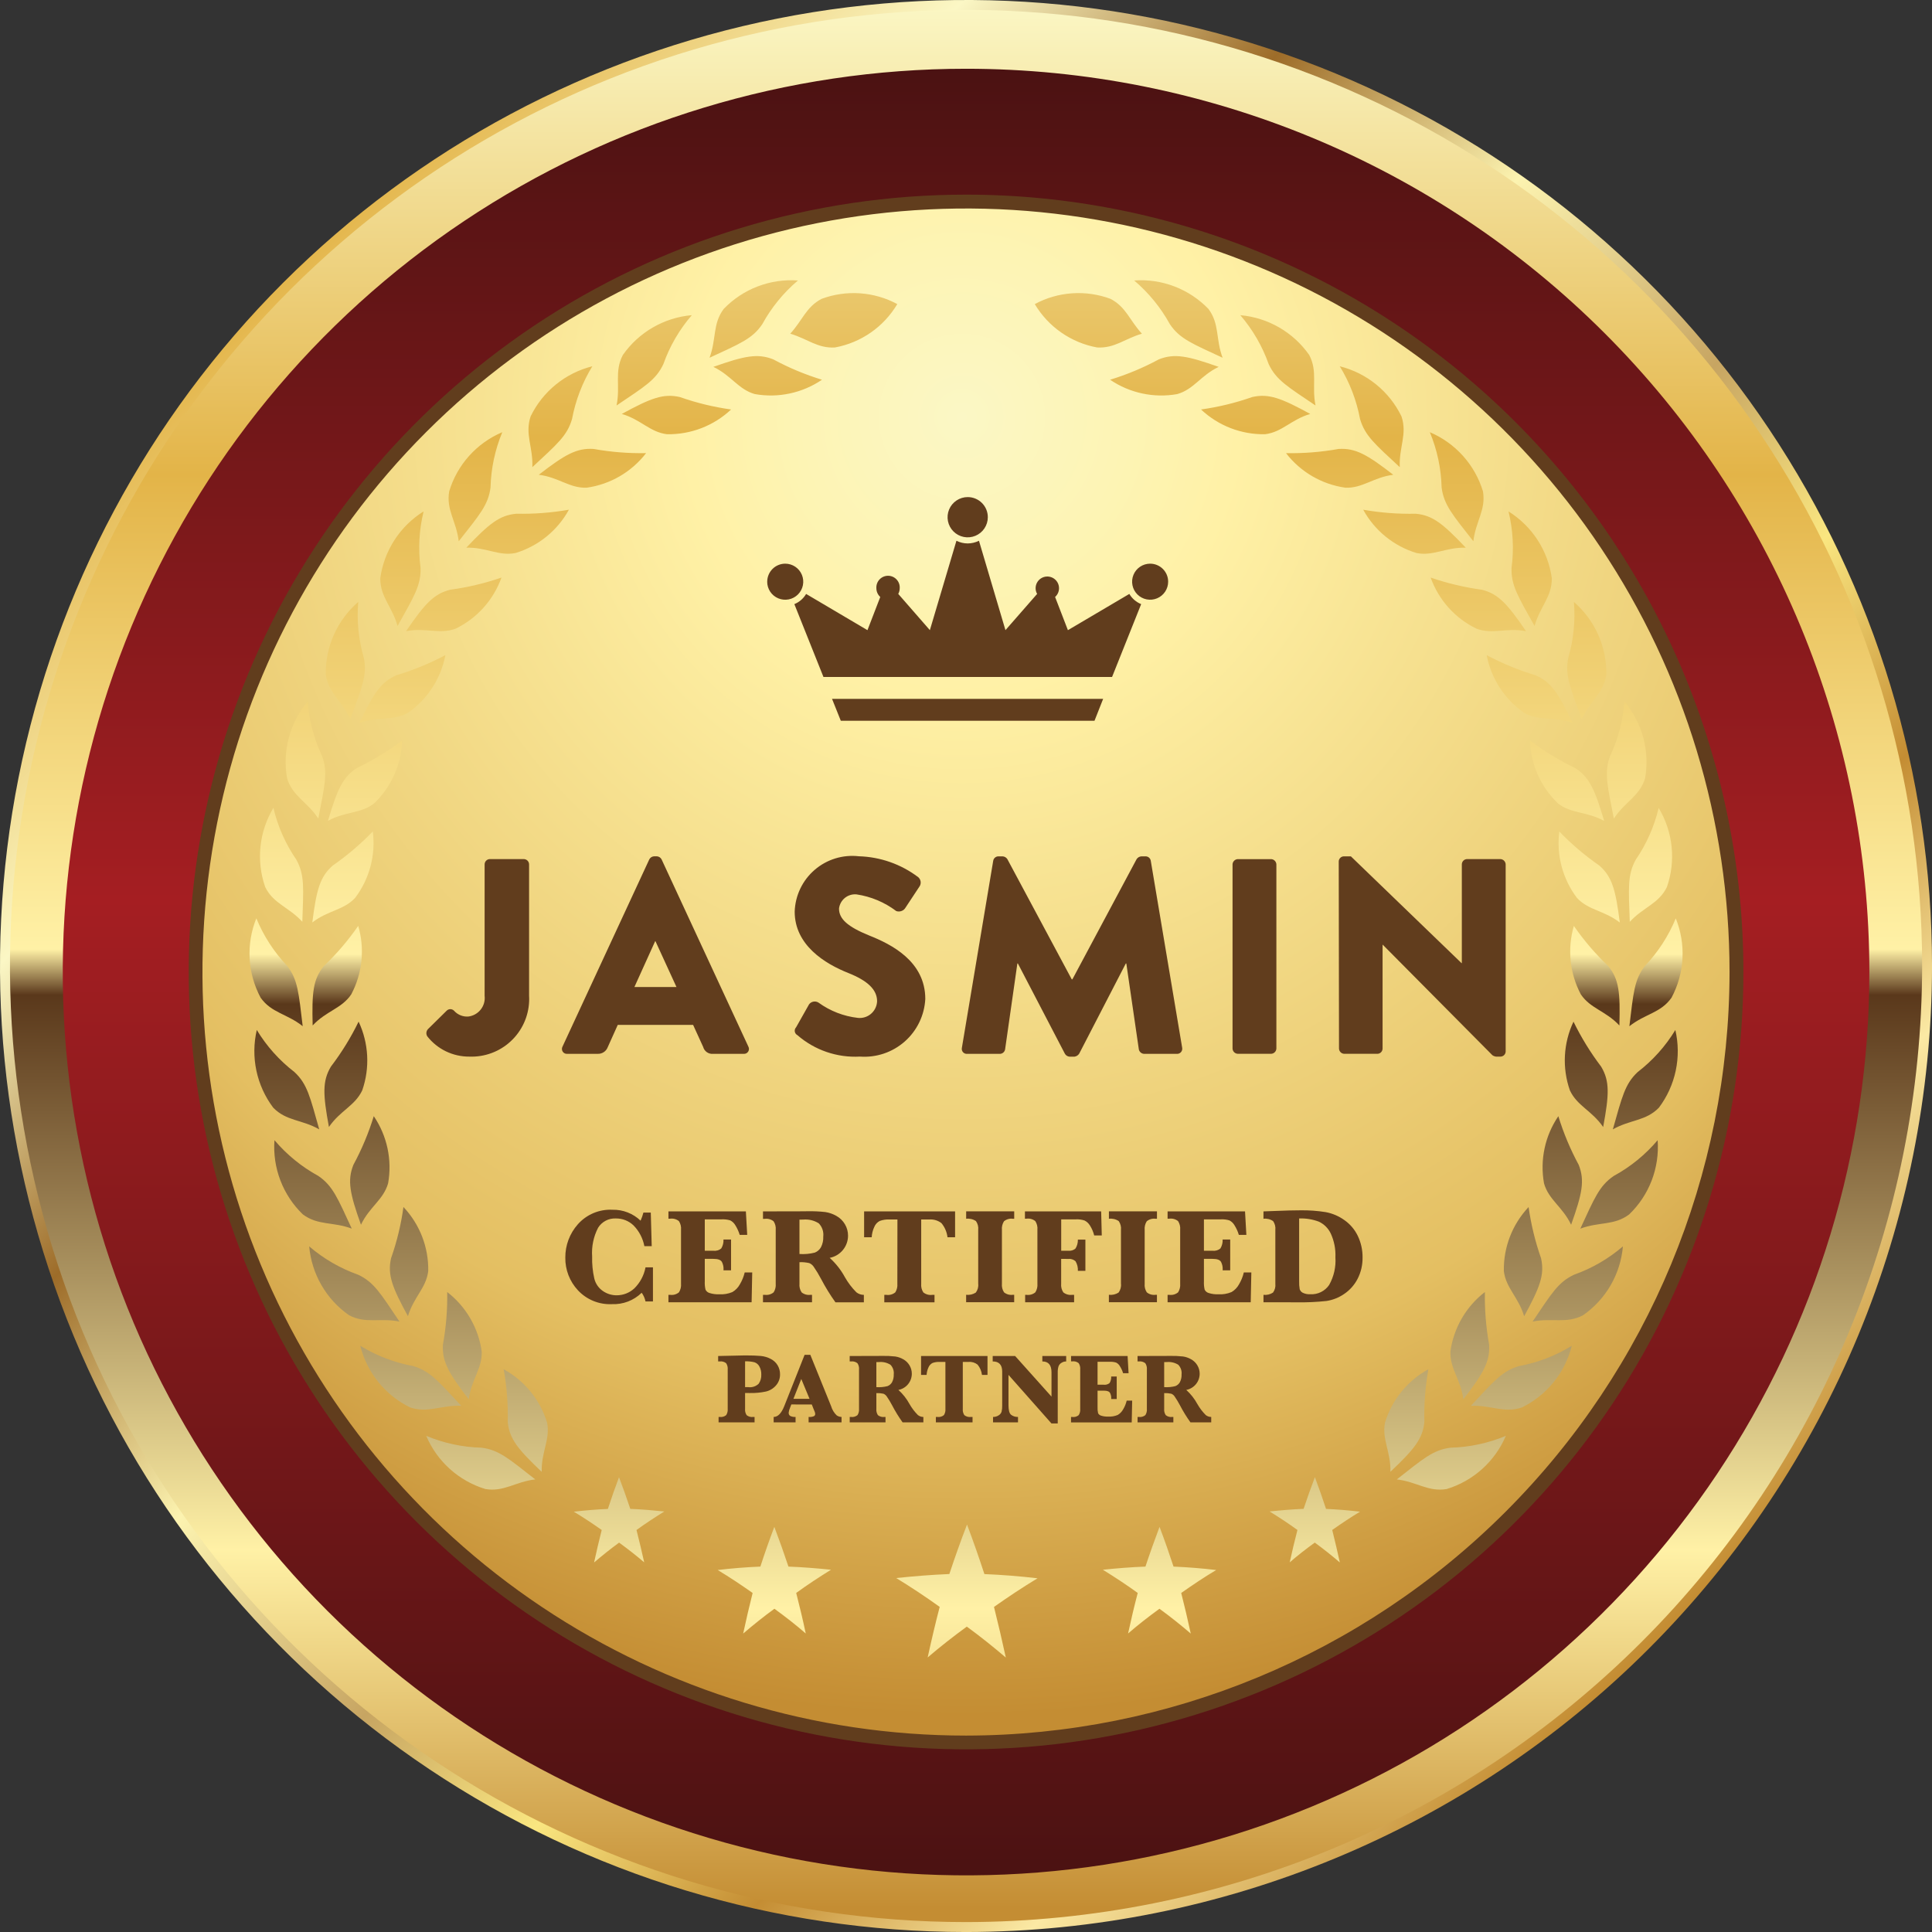
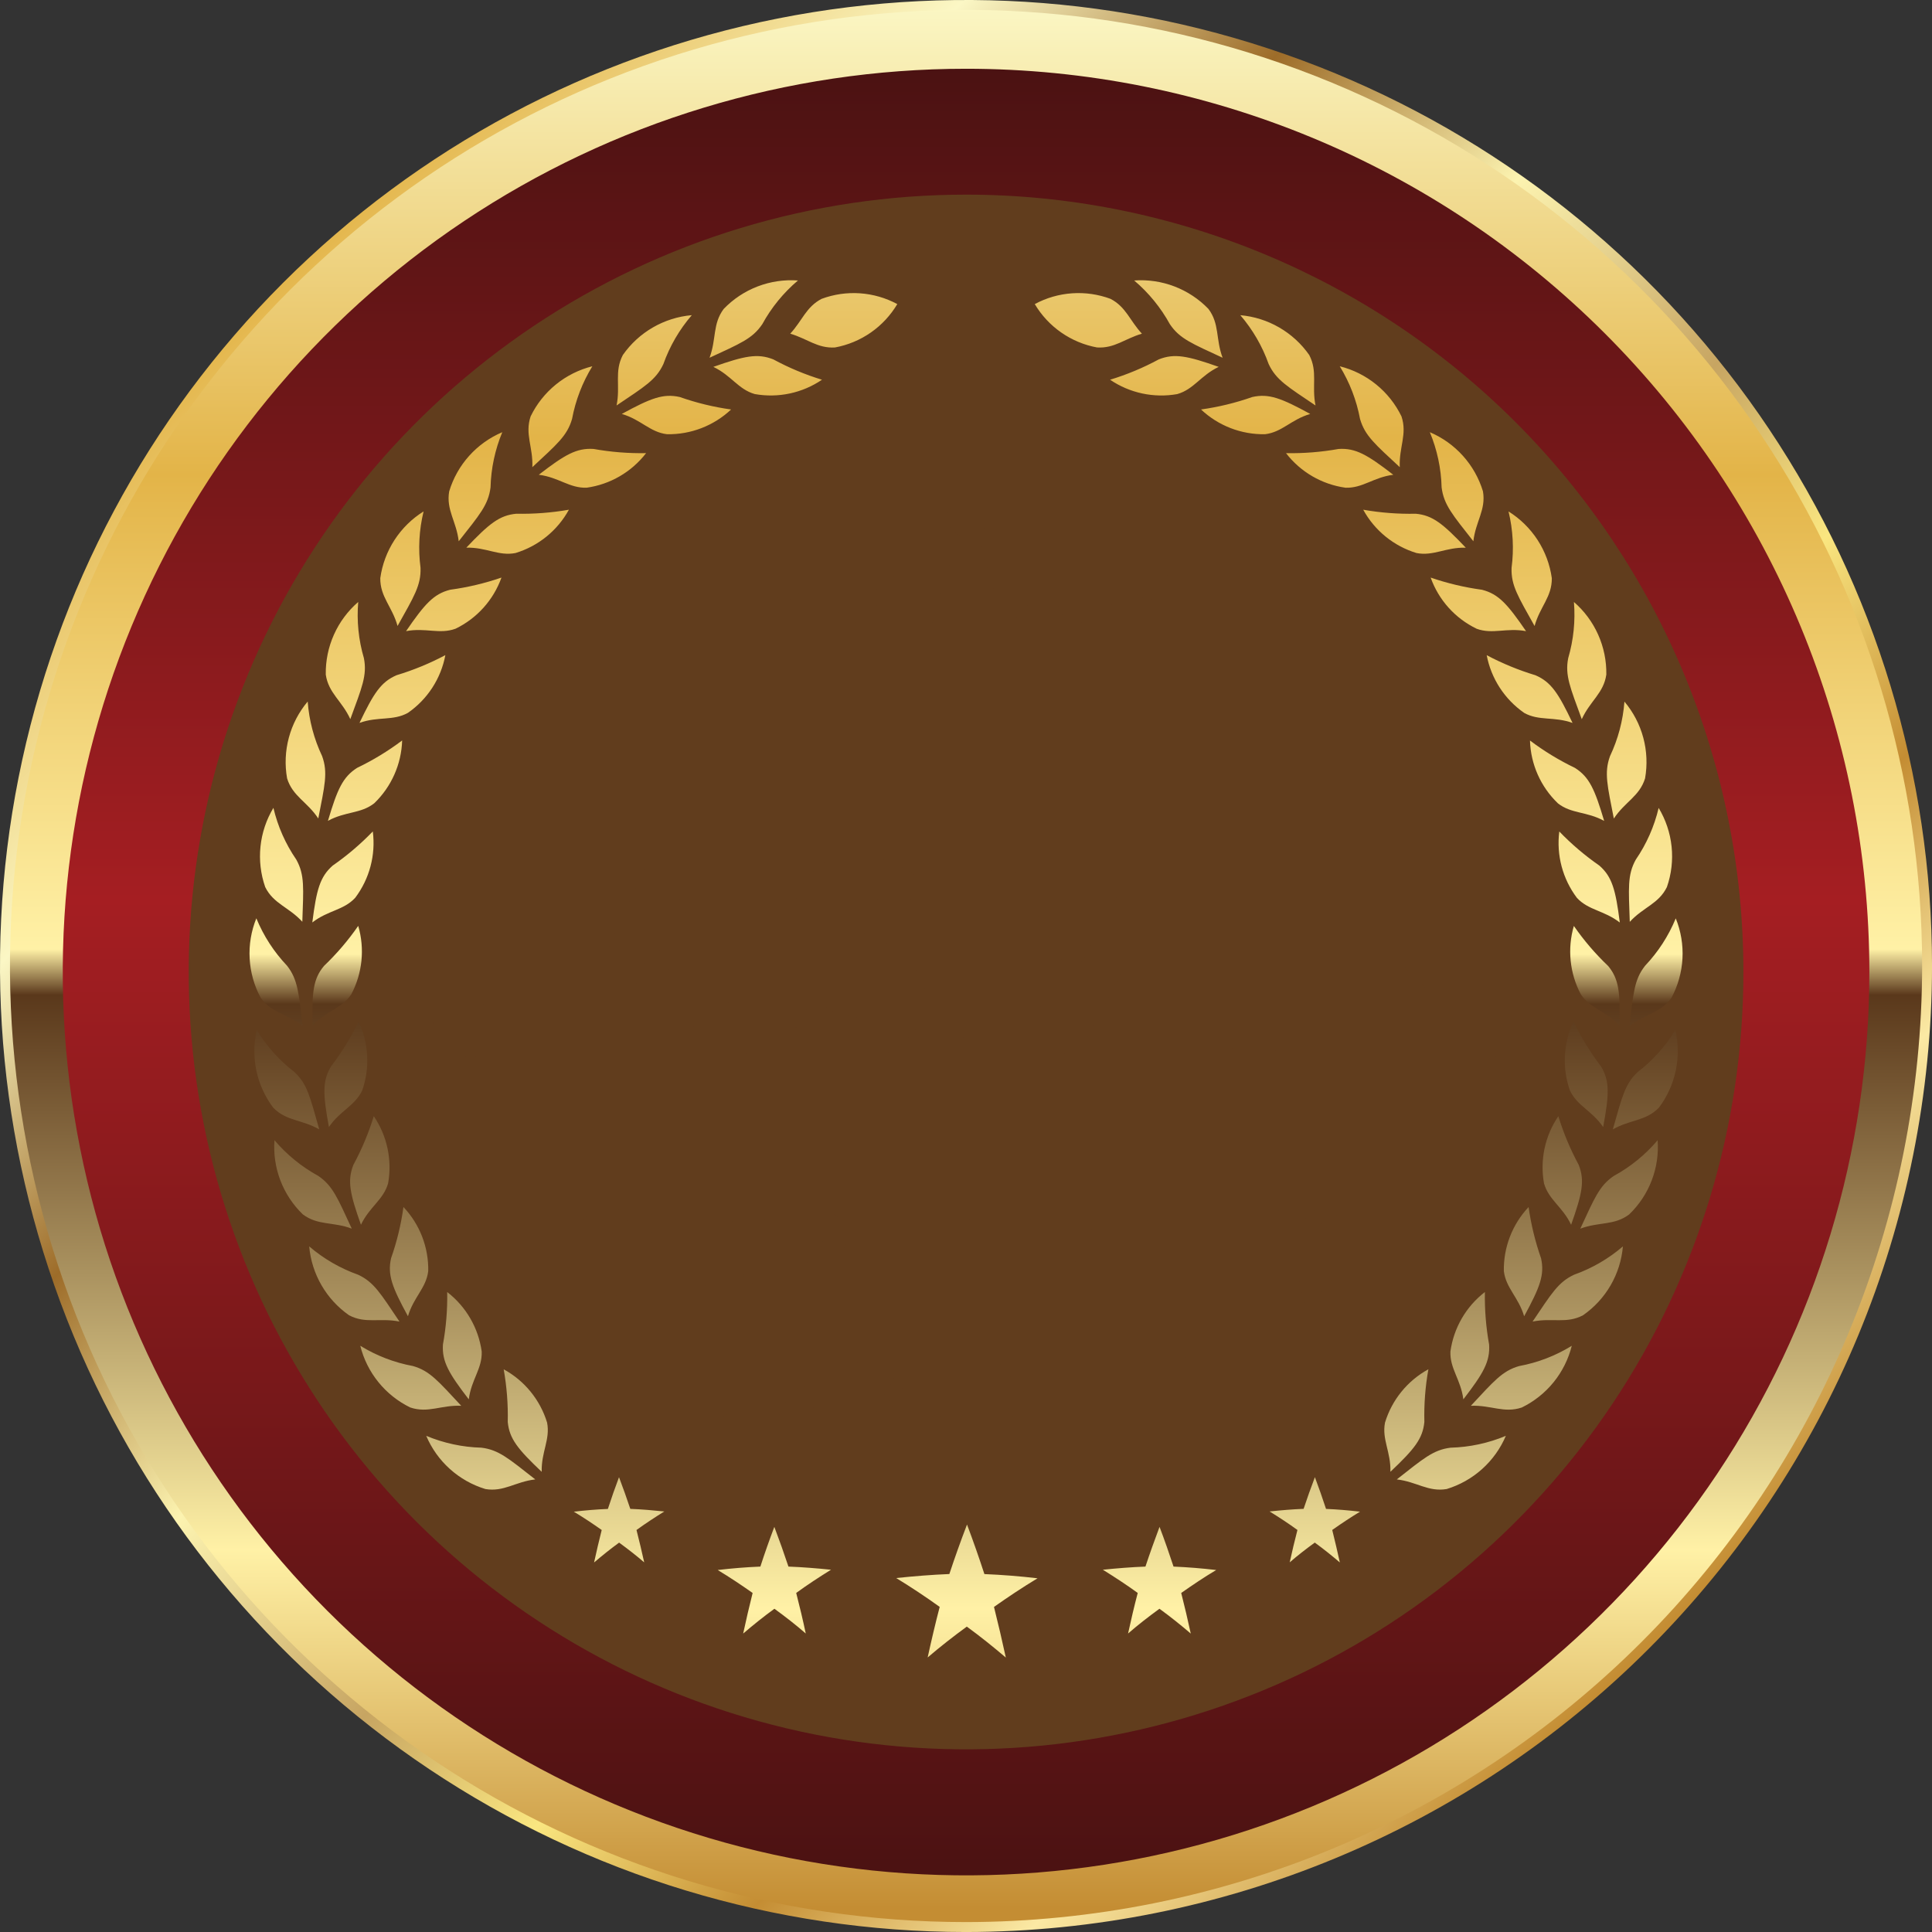
<svg xmlns="http://www.w3.org/2000/svg" width="216" height="216" viewBox="0 0 216 216" fill="none">
  <rect x="0" y="0" width="216" height="216" fill="#333333" stroke="none" />
  <g clip-path="url(#clip0_1829_10397)">
    <path d="M108.001 216.002C86.641 216.002 65.76 209.667 47.999 197.8C30.238 185.933 16.395 169.065 8.221 149.331C0.047 129.596 -2.092 107.881 2.075 86.93C6.243 65.98 16.529 46.736 31.633 31.632C46.737 16.528 65.981 6.241 86.931 2.074C107.882 -2.093 129.597 0.046 149.332 8.22C169.066 16.394 185.934 30.237 197.801 47.998C209.669 65.759 216.003 86.64 216.003 108C215.969 136.634 204.579 164.084 184.332 184.331C164.085 204.578 136.635 215.968 108.001 216.002Z" fill="url(#paint0_linear_1829_10397)" />
    <path d="M108.001 214.891C86.86 214.89 66.194 208.62 48.616 196.874C31.039 185.128 17.339 168.433 9.249 148.901C1.16 129.369 -0.956 107.877 3.169 87.142C7.294 66.407 17.475 47.362 32.424 32.413C47.373 17.465 66.42 7.285 87.155 3.161C107.89 -0.963 129.382 1.154 148.914 9.245C168.445 17.336 185.139 31.037 196.884 48.615C208.629 66.194 214.898 86.86 214.897 108.001C214.865 136.341 203.592 163.511 183.552 183.55C163.512 203.589 136.341 214.86 108.001 214.891Z" fill="url(#paint1_linear_1829_10397)" />
    <path d="M208.997 108.677C208.997 128.65 203.074 148.176 191.977 164.783C180.881 181.391 165.109 194.336 146.655 201.98C128.202 209.624 107.897 211.624 88.306 207.728C68.716 203.832 50.722 194.214 36.598 180.091C22.474 165.967 12.855 147.973 8.957 128.383C5.06 108.794 7.059 88.488 14.702 70.034C22.345 51.581 35.288 35.807 51.895 24.71C68.502 13.612 88.027 7.688 108.001 7.687C134.786 7.687 160.474 18.326 179.414 37.265C198.354 56.205 208.995 81.892 208.997 108.677Z" fill="url(#paint2_linear_1829_10397)" />
    <path d="M194.916 108.676C194.915 125.864 189.817 142.666 180.266 156.957C170.716 171.249 157.143 182.387 141.263 188.964C125.382 195.541 107.908 197.262 91.05 193.908C74.192 190.554 58.707 182.277 46.553 170.123C34.399 157.969 26.122 142.484 22.769 125.626C19.415 108.767 21.136 91.293 27.713 75.413C34.29 59.533 45.429 45.96 59.72 36.41C74.011 26.86 90.813 21.762 108.002 21.761C119.416 21.76 130.718 24.008 141.263 28.375C151.809 32.743 161.391 39.145 169.461 47.216C177.532 55.287 183.934 64.869 188.302 75.414C192.669 85.959 194.917 97.262 194.916 108.676Z" fill="#613D1D" />
-     <path d="M108.001 194.041C91.118 194.042 74.613 189.035 60.574 179.655C46.536 170.276 35.594 156.943 29.133 141.345C22.671 125.746 20.981 108.582 24.275 92.022C27.569 75.463 35.699 60.252 47.638 48.314C59.576 36.375 74.787 28.245 91.347 24.951C107.906 21.657 125.07 23.348 140.669 29.81C156.267 36.271 169.599 47.213 178.979 61.252C188.359 75.29 193.365 91.795 193.365 108.679C193.339 131.311 184.336 153.008 168.333 169.011C152.33 185.014 130.633 194.015 108.001 194.041Z" fill="url(#paint3_radial_1829_10397)" />
    <path d="M61.166 159.049C61.535 160.933 60.507 162.317 60.562 164.551C57.891 162.014 56.946 160.861 56.767 158.971C56.812 157 56.66 155.03 56.313 153.089C58.648 154.364 60.39 156.504 61.166 159.049ZM54.264 166.475C56.334 166.827 57.61 165.657 59.844 165.4C56.886 163.086 55.784 162.094 53.827 161.853C51.705 161.796 49.611 161.347 47.653 160.527C48.253 161.942 49.156 163.208 50.298 164.235C51.44 165.263 52.794 166.027 54.264 166.475ZM49.998 144.451C50.033 146.42 49.873 148.389 49.519 150.327C49.408 152.223 50.157 153.522 52.409 156.447C52.694 154.228 53.923 153.027 53.856 151.102C53.489 148.465 52.104 146.078 49.998 144.451ZM45.876 157.36C47.876 158.029 49.31 157.069 51.566 157.167C49 154.423 48.069 153.268 46.175 152.725C44.087 152.34 42.088 151.571 40.279 150.458C40.65 151.948 41.344 153.339 42.311 154.531C43.278 155.724 44.495 156.691 45.876 157.362V157.36ZM45.106 134.946C44.839 136.898 44.374 138.818 43.72 140.676C43.307 142.532 43.842 143.923 45.61 147.156C46.24 145.014 47.644 144.019 47.877 142.109C47.927 139.451 46.932 136.879 45.106 134.946ZM39.02 147.044C40.887 148.034 42.453 147.306 44.663 147.754C42.562 144.64 41.824 143.344 40.031 142.512C38.031 141.801 36.18 140.728 34.568 139.348C34.704 140.877 35.173 142.359 35.942 143.689C36.711 145.018 37.761 146.164 39.02 147.044ZM41.789 124.789C41.211 126.674 40.448 128.496 39.51 130.23C38.808 131.995 39.119 133.461 40.356 136.926C41.315 134.915 42.859 134.151 43.391 132.299C43.857 129.682 43.282 126.987 41.789 124.789ZM33.862 135.774C35.555 137.034 37.216 136.575 39.328 137.361C37.745 133.956 37.216 132.573 35.579 131.465C33.717 130.446 32.058 129.093 30.685 127.474C30.573 129.005 30.8 130.543 31.349 131.977C31.898 133.412 32.756 134.708 33.862 135.774ZM40.093 114.22C39.23 115.995 38.192 117.679 36.996 119.248C36.027 120.875 36.107 122.37 36.774 125.999C38.041 124.152 39.681 123.641 40.5 121.901C41.372 119.386 41.226 116.629 40.093 114.22ZM30.547 123.84C32.016 125.352 33.74 125.151 35.691 126.263C34.666 122.657 34.367 121.197 32.915 119.852C31.235 118.559 29.809 116.966 28.709 115.153C28.362 116.648 28.347 118.2 28.665 119.701C28.982 121.202 29.625 122.615 30.547 123.84ZM40.05 103.514C38.928 105.136 37.643 106.639 36.216 108C35.002 109.463 34.859 110.96 34.956 114.647C36.486 113.012 38.196 112.767 39.271 111.168C40.518 108.816 40.798 106.07 40.05 103.514ZM29.138 111.541C30.353 113.26 32.084 113.326 33.842 114.73C33.392 111.012 33.307 109.522 32.092 107.97C30.63 106.43 29.466 104.633 28.659 102.668C28.083 104.092 27.827 105.625 27.91 107.158C27.993 108.692 28.413 110.188 29.139 111.541H29.138ZM41.679 92.956C40.312 94.372 38.809 95.651 37.194 96.775C35.77 98.031 35.381 99.475 34.917 103.132C36.676 101.768 38.4 101.787 39.711 100.377C41.311 98.255 42.019 95.592 41.681 92.956H41.679ZM29.646 99.166C30.578 101.056 32.278 101.394 33.8 103.053C33.923 99.304 34.085 97.82 33.122 96.096C31.919 94.346 31.053 92.387 30.567 90.32C29.775 91.638 29.282 93.113 29.123 94.642C28.964 96.171 29.143 97.716 29.648 99.168L29.646 99.166ZM44.959 82.785C43.387 83.969 41.702 84.994 39.928 85.846C38.322 86.869 37.714 88.236 36.664 91.772C38.627 90.697 40.329 90.994 41.843 89.805C43.758 87.96 44.877 85.442 44.961 82.784L44.959 82.785ZM32.095 87.016C32.714 89.031 34.341 89.626 35.584 91.506C36.298 87.826 36.685 86.388 36.014 84.535C35.105 82.617 34.557 80.548 34.4 78.432C33.411 79.607 32.691 80.986 32.294 82.469C31.896 83.953 31.828 85.506 32.097 87.019L32.095 87.016ZM49.79 73.245C48.05 74.168 46.225 74.919 44.34 75.488C42.592 76.241 41.78 77.496 40.193 80.82C42.295 80.067 43.93 80.628 45.61 79.696C47.796 78.178 49.298 75.862 49.792 73.246L49.79 73.245ZM36.42 75.412C36.724 77.499 38.229 78.347 39.166 80.4C40.455 76.869 41.065 75.515 40.684 73.578C40.086 71.543 39.871 69.413 40.05 67.299C38.889 68.303 37.962 69.551 37.335 70.953C36.708 72.355 36.396 73.877 36.422 75.412L36.42 75.412ZM56.065 64.573C54.201 65.214 52.278 65.67 50.325 65.934C48.477 66.404 47.486 67.523 45.398 70.562C47.593 70.145 49.117 70.949 50.929 70.292C53.325 69.133 55.169 67.079 56.065 64.573ZM42.516 64.636C42.492 66.739 43.849 67.817 44.447 69.984C46.276 66.704 47.079 65.46 47.016 63.485C46.738 61.379 46.854 59.24 47.358 57.177C46.054 57.99 44.945 59.079 44.108 60.368C43.271 61.657 42.728 63.114 42.516 64.636ZM63.605 56.986C61.663 57.325 59.693 57.476 57.722 57.436C55.832 57.61 54.669 58.561 52.135 61.231C54.37 61.169 55.747 62.2 57.635 61.829C60.182 61.057 62.325 59.319 63.605 56.986ZM50.22 54.935C49.86 57.014 51.03 58.282 51.285 60.515C53.605 57.565 54.594 56.457 54.842 54.495C54.897 52.373 55.343 50.28 56.156 48.319C54.742 48.919 53.477 49.822 52.451 50.965C51.425 52.109 50.663 53.464 50.22 54.935ZM72.237 50.661C70.266 50.697 68.297 50.54 66.357 50.192C64.46 50.075 63.159 50.822 60.237 53.079C62.457 53.356 63.665 54.593 65.586 54.526C68.222 54.158 70.609 52.77 72.233 50.661H72.237ZM59.325 46.55C58.654 48.546 59.61 49.98 59.517 52.229C62.258 49.676 63.412 48.733 63.956 46.84C64.347 44.755 65.115 42.758 66.224 40.949C64.734 41.322 63.344 42.016 62.153 42.984C60.961 43.952 59.995 45.169 59.325 46.55ZM81.735 45.781C79.784 45.509 77.866 45.043 76.007 44.389C74.149 43.969 72.758 44.513 69.517 46.279C71.668 46.909 72.659 48.316 74.569 48.546C77.228 48.596 79.801 47.603 81.738 45.781H81.735ZM69.635 39.689C68.656 41.552 69.38 43.123 68.933 45.331C72.047 43.227 73.335 42.492 74.167 40.703C74.878 38.699 75.956 36.845 77.345 35.236C75.812 35.369 74.328 35.837 72.996 36.607C71.664 37.376 70.517 38.428 69.635 39.689ZM91.898 42.454C90.014 41.879 88.192 41.117 86.459 40.18C84.691 39.48 83.229 39.79 79.753 41.017C81.77 41.978 82.534 43.529 84.385 44.057C87.002 44.524 89.699 43.949 91.898 42.455V42.454ZM80.911 34.538C79.651 36.223 80.111 37.885 79.328 39.997C82.732 38.414 84.117 37.885 85.224 36.244C86.242 34.384 87.594 32.728 89.212 31.358C87.679 31.246 86.141 31.473 84.707 32.023C83.272 32.572 81.976 33.431 80.911 34.538ZM100.32 33.998C99.032 33.304 97.611 32.893 96.15 32.792C94.691 32.691 93.226 32.902 91.854 33.412C90.123 34.316 89.7 35.842 88.349 37.307C90.26 37.865 91.404 38.967 93.355 38.847C94.794 38.582 96.16 38.012 97.361 37.176C98.562 36.34 99.57 35.256 100.318 33.998H100.32Z" fill="url(#paint4_linear_1829_10397)" />
    <path d="M159.696 153.085C159.348 155.026 159.198 156.997 159.246 158.968C159.066 160.858 158.124 162.015 155.449 164.548C155.51 162.313 154.476 160.93 154.846 159.045C155.621 156.501 157.362 154.361 159.696 153.085ZM168.356 160.528C166.395 161.347 164.3 161.797 162.175 161.854C160.225 162.094 159.115 163.087 156.164 165.401C158.394 165.657 159.674 166.827 161.744 166.475C163.213 166.026 164.567 165.261 165.709 164.234C166.851 163.207 167.755 161.942 168.356 160.528ZM162.158 151.101C162.087 153.022 163.317 154.228 163.605 156.447C165.855 153.524 166.6 152.226 166.485 150.327C166.137 148.388 165.978 146.42 166.013 144.45C163.905 146.076 162.521 148.465 162.158 151.101ZM175.727 150.461C173.921 151.574 171.925 152.343 169.839 152.728C167.949 153.268 167.007 154.425 164.444 157.169C166.694 157.071 168.134 158.031 170.132 157.363C171.512 156.691 172.729 155.725 173.695 154.533C174.662 153.34 175.355 151.95 175.727 150.461ZM168.132 142.112C168.367 144.022 169.766 145.017 170.402 147.159C172.163 143.924 172.706 142.532 172.292 140.679C171.641 138.82 171.174 136.901 170.898 134.95C169.076 136.884 168.083 139.454 168.132 142.111V142.112ZM181.443 139.348C179.833 140.73 177.983 141.802 175.985 142.513C174.192 143.348 173.45 144.641 171.345 147.754C173.558 147.304 175.125 148.032 176.988 147.045C178.25 146.167 179.303 145.023 180.073 143.693C180.843 142.363 181.31 140.879 181.443 139.348ZM172.622 132.301C173.15 134.153 174.7 134.917 175.653 136.928C176.888 133.463 177.198 131.998 176.502 130.233C175.565 128.499 174.802 126.677 174.224 124.792C172.728 126.989 172.153 129.685 172.622 132.301ZM185.326 127.477C183.953 129.098 182.292 130.452 180.427 131.469C178.794 132.576 178.263 133.96 176.681 137.365C178.794 136.579 180.455 137.04 182.139 135.777C183.248 134.713 184.109 133.417 184.66 131.982C185.211 130.546 185.438 129.007 185.326 127.474V127.477ZM175.516 121.906C176.326 123.647 177.968 124.156 179.236 126.004C179.907 122.373 179.981 120.878 179.012 119.254C177.819 117.682 176.783 115.998 175.918 114.225C174.781 116.632 174.636 119.39 175.514 121.903L175.516 121.906ZM187.306 115.156C186.205 116.969 184.778 118.562 183.096 119.855C181.656 121.199 181.344 122.659 180.316 126.266C182.275 125.153 183.99 125.355 185.466 123.843C186.389 122.616 187.032 121.202 187.349 119.701C187.667 118.199 187.652 116.646 187.304 115.15L187.306 115.156ZM176.739 111.171C177.819 112.769 179.522 113.015 181.051 114.649C181.153 110.959 181.005 109.465 179.796 108.003C178.367 106.644 177.081 105.142 175.959 103.521C175.215 106.073 175.494 108.815 176.737 111.165L176.739 111.171ZM187.352 102.675C186.545 104.638 185.382 106.435 183.921 107.976C182.701 109.528 182.62 111.018 182.166 114.736C183.932 113.332 185.663 113.266 186.875 111.547C187.601 110.193 188.019 108.695 188.102 107.161C188.184 105.627 187.927 104.093 187.35 102.669L187.352 102.675ZM176.3 100.383C177.614 101.793 179.33 101.774 181.096 103.138C180.63 99.485 180.243 98.037 178.82 96.781C177.202 95.658 175.699 94.379 174.331 92.962C173.995 95.596 174.701 98.256 176.298 100.378L176.3 100.383ZM185.439 90.329C184.951 92.395 184.086 94.353 182.886 96.104C181.927 97.829 182.085 99.313 182.211 103.062C183.736 101.403 185.434 101.064 186.362 99.174C186.867 97.722 187.046 96.175 186.886 94.646C186.726 93.116 186.231 91.641 185.437 90.324L185.439 90.329ZM174.17 89.811C175.683 91.001 177.386 90.703 179.347 91.778C178.296 88.242 177.691 86.875 176.082 85.852C174.309 85 172.625 83.975 171.054 82.791C171.133 85.447 172.251 87.965 174.168 89.805L174.17 89.811ZM181.614 78.442C181.453 80.558 180.906 82.626 179.998 84.545C179.327 86.398 179.712 87.835 180.429 91.515C181.667 89.639 183.294 89.041 183.921 87.025C184.188 85.512 184.12 83.958 183.721 82.474C183.322 80.99 182.602 79.612 181.612 78.436L181.614 78.442ZM170.4 79.702C172.082 80.634 173.715 80.073 175.813 80.826C174.233 77.502 173.415 76.248 171.666 75.494C169.781 74.924 167.955 74.173 166.215 73.251C166.713 75.864 168.215 78.178 170.398 79.697L170.4 79.702ZM175.967 67.304C176.141 69.419 175.924 71.548 175.327 73.584C174.948 75.521 175.558 76.875 176.844 80.406C177.78 78.353 179.288 77.505 179.589 75.418C179.614 73.882 179.303 72.359 178.677 70.957C178.051 69.554 177.125 68.306 175.965 67.3L175.967 67.304ZM165.086 70.294C166.893 70.954 168.416 70.15 170.614 70.564C168.53 67.525 167.533 66.406 165.687 65.936C163.734 65.671 161.813 65.215 159.949 64.574C160.842 67.081 162.687 69.135 165.084 70.29L165.086 70.294ZM168.655 57.182C169.157 59.246 169.273 61.384 168.995 63.49C168.928 65.47 169.74 66.709 171.568 69.989C172.165 67.823 173.52 66.744 173.495 64.641C173.284 63.118 172.74 61.661 171.904 60.371C171.067 59.082 169.957 57.992 168.653 57.178L168.655 57.182ZM158.369 61.83C160.259 62.201 161.643 61.17 163.876 61.233C161.334 58.562 160.186 57.612 158.289 57.437C156.319 57.477 154.35 57.327 152.409 56.987C153.686 59.318 155.826 61.057 158.369 61.83ZM159.856 48.317C160.673 50.277 161.12 52.37 161.174 54.492C161.423 56.455 162.41 57.563 164.723 60.513C164.979 58.281 166.15 57.012 165.797 54.932C165.351 53.463 164.588 52.108 163.561 50.966C162.535 49.823 161.27 48.92 159.856 48.319V48.317ZM150.427 54.528C152.35 54.595 153.556 53.358 155.771 53.08C152.853 50.824 151.555 50.077 149.658 50.194C147.718 50.541 145.748 50.699 143.778 50.663C145.403 52.771 147.791 54.159 150.427 54.527V54.528ZM149.787 40.95C150.896 42.758 151.664 44.755 152.054 46.84C152.602 48.73 153.752 49.676 156.496 52.229C156.398 49.979 157.357 48.546 156.686 46.55C156.016 45.169 155.05 43.951 153.858 42.984C152.667 42.016 151.277 41.322 149.787 40.95ZM141.438 48.546C143.35 48.316 144.341 46.906 146.485 46.279C143.252 44.513 141.852 43.969 140 44.389C138.143 45.042 136.225 45.508 134.276 45.78C136.21 47.602 138.781 48.595 141.438 48.547V48.546ZM138.669 35.237C140.053 36.848 141.128 38.701 141.838 40.703C142.675 42.493 143.962 43.228 147.076 45.332C146.632 43.123 147.346 41.552 146.374 39.69C145.493 38.43 144.346 37.379 143.015 36.61C141.684 35.84 140.2 35.372 138.669 35.238V35.237ZM131.625 44.057C133.476 43.529 134.235 41.978 136.251 41.017C132.779 39.79 131.317 39.48 129.556 40.179C127.821 41.117 125.996 41.879 124.109 42.454C126.309 43.949 129.006 44.525 131.625 44.059V44.057ZM126.8 31.357C128.418 32.728 129.772 34.384 130.793 36.243C131.894 37.884 133.283 38.413 136.689 39.996C135.899 37.884 136.367 36.222 135.105 34.537C134.038 33.431 132.742 32.574 131.306 32.024C129.871 31.475 128.333 31.248 126.8 31.358V31.357ZM122.66 38.846C124.61 38.965 125.754 37.864 127.667 37.306C126.309 35.842 125.895 34.315 124.157 33.411C122.785 32.901 121.32 32.69 119.859 32.791C118.399 32.892 116.977 33.303 115.689 33.997C116.437 35.256 117.446 36.34 118.648 37.176C119.85 38.013 121.217 38.583 122.657 38.847L122.66 38.846Z" fill="url(#paint5_linear_1829_10397)" />
    <path d="M106.139 175.978C104.153 176.059 102.171 176.22 100.199 176.428C101.889 177.463 103.504 178.534 105.059 179.653C104.57 181.525 104.126 183.423 103.713 185.306C105.112 184.108 106.57 182.966 108.091 181.857C109.608 182.962 111.061 184.132 112.453 185.317C112.045 183.439 111.604 181.552 111.129 179.656C112.688 178.556 114.312 177.473 115.997 176.455C114.024 176.223 112.044 176.066 110.057 175.984C109.454 174.136 108.804 172.273 108.113 170.445C107.406 172.289 106.755 174.117 106.139 175.978ZM128.062 175.146C126.476 175.206 124.884 175.337 123.301 175.498C124.651 176.338 125.948 177.184 127.199 178.093C126.808 179.59 126.447 181.116 126.119 182.629C127.233 181.661 128.408 180.749 129.629 179.86C130.846 180.745 132.016 181.683 133.129 182.635C132.799 181.121 132.447 179.609 132.061 178.095C133.316 177.214 134.617 176.338 135.972 175.53C134.387 175.342 132.797 175.214 131.202 175.146C130.715 173.662 130.197 172.176 129.638 170.704C129.087 172.186 128.556 173.651 128.062 175.146ZM145.745 168.691C144.478 168.74 143.203 168.851 141.941 168.983C143.021 169.649 144.06 170.327 145.055 171.053C144.745 172.245 144.454 173.467 144.192 174.671C145.081 173.898 146.024 173.172 146.994 172.463C147.968 173.172 148.902 173.92 149.795 174.684C149.531 173.473 149.248 172.269 148.945 171.053C149.941 170.349 150.983 169.653 152.055 169.006C150.8 168.859 149.528 168.75 148.251 168.698C147.863 167.519 147.451 166.324 147.007 165.149C146.559 166.331 146.14 167.498 145.745 168.691ZM86.571 170.704C86.016 172.172 85.491 173.662 85.01 175.146C83.415 175.212 81.825 175.34 80.24 175.53C81.59 176.34 82.894 177.214 84.145 178.095C83.762 179.609 83.415 181.121 83.087 182.635C84.198 181.683 85.365 180.745 86.581 179.86C87.803 180.749 88.975 181.66 90.086 182.629C89.765 181.116 89.401 179.59 89.017 178.093C90.261 177.184 91.561 176.338 92.908 175.498C91.327 175.337 89.737 175.206 88.149 175.146C87.653 173.651 87.13 172.186 86.571 170.704ZM69.206 165.151C68.761 166.327 68.349 167.522 67.961 168.701C66.688 168.752 65.412 168.862 64.153 169.009C65.233 169.656 66.274 170.352 67.272 171.055C66.965 172.272 66.681 173.475 66.419 174.687C67.314 173.923 68.248 173.175 69.218 172.466C70.189 173.175 71.129 173.906 72.022 174.673C71.752 173.47 71.47 172.248 71.161 171.055C72.157 170.335 73.192 169.653 74.273 168.985C73.013 168.854 71.738 168.742 70.468 168.694C70.073 167.498 69.65 166.331 69.206 165.151Z" fill="url(#paint6_linear_1829_10397)" />
    <path d="M47.822 115.081L49.937 112.998C50.043 112.89 50.187 112.828 50.339 112.825C50.491 112.823 50.637 112.881 50.746 112.986L50.759 112.998C50.956 113.219 51.2 113.394 51.474 113.507C51.748 113.62 52.044 113.67 52.34 113.652C52.891 113.59 53.394 113.311 53.739 112.878C54.085 112.445 54.244 111.892 54.182 111.342L54.181 111.289V96.638C54.181 96.482 54.243 96.332 54.354 96.222C54.464 96.111 54.613 96.048 54.77 96.047H58.55C58.628 96.046 58.705 96.06 58.778 96.09C58.85 96.118 58.916 96.162 58.972 96.216C59.028 96.271 59.073 96.336 59.104 96.407C59.134 96.479 59.151 96.556 59.152 96.635V111.318C59.251 113.023 58.669 114.698 57.534 115.974C56.399 117.251 54.803 118.024 53.098 118.123C52.89 118.135 52.681 118.138 52.474 118.13C51.568 118.137 50.673 117.935 49.857 117.542C49.042 117.148 48.327 116.573 47.769 115.86C47.695 115.741 47.661 115.601 47.671 115.461C47.681 115.321 47.735 115.188 47.826 115.081H47.822ZM62.89 117.011L72.593 96.078C72.644 95.98 72.72 95.896 72.813 95.836C72.907 95.776 73.014 95.742 73.125 95.736H73.433C73.544 95.742 73.652 95.776 73.745 95.836C73.838 95.896 73.914 95.98 73.965 96.078L83.668 117.011C83.716 117.098 83.739 117.197 83.735 117.296C83.731 117.396 83.7 117.492 83.645 117.576C83.591 117.659 83.514 117.726 83.425 117.769C83.335 117.812 83.235 117.83 83.136 117.821H79.705C79.461 117.84 79.218 117.772 79.019 117.63C78.819 117.488 78.676 117.281 78.614 117.044L77.491 114.585H69.065L67.946 117.074C67.861 117.3 67.707 117.494 67.506 117.628C67.305 117.761 67.067 117.829 66.826 117.82H63.423C63.324 117.83 63.224 117.812 63.134 117.769C63.044 117.726 62.967 117.659 62.913 117.576C62.858 117.492 62.827 117.396 62.823 117.296C62.819 117.196 62.842 117.097 62.89 117.01V117.011ZM75.631 110.351L73.278 105.221H73.25L70.927 110.351H75.631ZM89.001 114.86L90.458 112.279C90.578 112.123 90.753 112.017 90.947 111.983C91.141 111.948 91.341 111.987 91.508 112.092C92.806 113.033 94.325 113.622 95.918 113.802C96.431 113.855 96.944 113.702 97.344 113.376C97.744 113.05 97.998 112.579 98.051 112.066L98.06 111.935C98.06 110.629 96.968 109.634 94.868 108.793C92.194 107.736 88.847 105.653 88.847 101.92C88.876 101.031 89.089 100.157 89.472 99.354C89.856 98.551 90.401 97.836 91.075 97.255C91.749 96.673 92.536 96.237 93.386 95.975C94.237 95.713 95.132 95.63 96.016 95.732C98.417 95.8 100.737 96.616 102.653 98.065C102.794 98.184 102.889 98.349 102.922 98.53C102.954 98.712 102.923 98.899 102.833 99.06L101.251 101.455C101.152 101.635 100.992 101.774 100.8 101.848C100.608 101.922 100.396 101.926 100.201 101.858C98.901 100.875 97.376 100.233 95.763 99.993C95.294 99.949 94.826 100.09 94.46 100.386C94.094 100.683 93.858 101.111 93.803 101.578C93.803 102.73 94.741 103.601 97.192 104.596C99.614 105.559 103.449 107.456 103.449 111.687C103.401 112.593 103.173 113.48 102.778 114.297C102.383 115.114 101.829 115.843 101.149 116.443C100.468 117.043 99.674 117.501 98.815 117.79C97.955 118.079 97.046 118.194 96.141 118.128C93.59 118.268 91.084 117.41 89.154 115.734C89.089 115.7 89.031 115.654 88.983 115.597C88.936 115.541 88.9 115.476 88.878 115.406C88.855 115.336 88.847 115.262 88.853 115.189C88.86 115.115 88.88 115.044 88.914 114.979L89 114.857L89.001 114.86ZM111.042 96.238C111.063 96.103 111.13 95.98 111.233 95.889C111.335 95.798 111.465 95.746 111.602 95.741H112.091C112.198 95.747 112.302 95.778 112.394 95.832C112.487 95.886 112.565 95.961 112.623 96.051L119.823 109.492H119.893L127.076 96.051C127.135 95.963 127.213 95.888 127.305 95.834C127.398 95.781 127.501 95.749 127.607 95.741H128.111C128.246 95.749 128.373 95.802 128.473 95.893C128.572 95.983 128.637 96.105 128.658 96.238L132.168 117.138C132.182 117.212 132.182 117.288 132.167 117.363C132.152 117.437 132.122 117.507 132.08 117.57C132.038 117.632 131.984 117.686 131.92 117.728C131.857 117.77 131.787 117.798 131.712 117.813C131.669 117.821 131.624 117.824 131.58 117.823H127.912C127.773 117.816 127.639 117.764 127.533 117.674C127.427 117.585 127.353 117.462 127.324 117.326L125.924 107.716H125.868L120.658 117.796C120.6 117.888 120.522 117.966 120.43 118.025C120.338 118.084 120.235 118.122 120.127 118.137H119.567C119.459 118.127 119.355 118.091 119.265 118.032C119.174 117.972 119.1 117.891 119.049 117.796L113.799 107.716H113.743L112.37 117.326C112.346 117.464 112.273 117.59 112.166 117.68C112.059 117.771 111.923 117.822 111.783 117.823H108.128C108.041 117.83 107.953 117.816 107.871 117.782C107.79 117.749 107.718 117.697 107.66 117.63C107.603 117.563 107.562 117.484 107.541 117.398C107.521 117.313 107.52 117.223 107.541 117.138L111.042 96.238ZM137.799 96.643C137.804 96.488 137.868 96.341 137.977 96.231C138.086 96.122 138.232 96.058 138.387 96.051H142.112C142.267 96.058 142.413 96.122 142.522 96.231C142.632 96.341 142.695 96.488 142.701 96.643V117.225C142.695 117.38 142.632 117.527 142.523 117.636C142.413 117.746 142.267 117.81 142.112 117.816H138.388C138.233 117.81 138.087 117.746 137.977 117.636C137.868 117.527 137.805 117.38 137.8 117.225V96.645L137.799 96.643ZM149.672 96.301C149.678 96.149 149.743 96.006 149.853 95.902C149.962 95.797 150.108 95.74 150.26 95.741H151.03L163.406 107.683H163.434V96.638C163.435 96.482 163.497 96.332 163.607 96.222C163.717 96.111 163.867 96.048 164.023 96.047H167.747C167.902 96.053 168.048 96.118 168.157 96.227C168.266 96.337 168.329 96.484 168.335 96.638V117.569C168.329 117.72 168.264 117.864 168.154 117.968C168.045 118.073 167.899 118.131 167.747 118.13H167.258C167.112 118.113 166.973 118.059 166.852 117.974L154.601 105.627H154.574V117.228C154.573 117.384 154.511 117.533 154.401 117.644C154.291 117.755 154.142 117.817 153.986 117.818H150.29C150.135 117.813 149.988 117.749 149.879 117.639C149.77 117.529 149.707 117.382 149.702 117.228L149.672 96.301Z" fill="#613D1D" />
    <path d="M73.001 141.691V145.505H72.168C72.097 145.154 71.952 144.822 71.742 144.532C71.301 144.961 70.777 145.296 70.202 145.515C69.627 145.734 69.013 145.833 68.398 145.806C67.694 145.837 66.992 145.715 66.339 145.448C65.687 145.182 65.1 144.777 64.618 144.262C63.689 143.269 63.181 141.955 63.203 140.595C63.194 139.226 63.693 137.902 64.603 136.878C65.085 136.334 65.684 135.905 66.355 135.623C67.026 135.342 67.752 135.215 68.478 135.252C69.056 135.239 69.631 135.34 70.17 135.55C70.709 135.759 71.201 136.073 71.618 136.472C71.748 136.179 71.854 135.877 71.935 135.567H72.759L72.863 139.321H72.041C71.875 138.449 71.456 137.645 70.837 137.009C70.306 136.497 69.595 136.215 68.857 136.225C68.464 136.205 68.072 136.29 67.723 136.472C67.374 136.654 67.079 136.926 66.87 137.26C66.355 138.255 66.124 139.373 66.202 140.491C66.18 141.313 66.261 142.135 66.443 142.937C66.576 143.502 66.914 143.998 67.391 144.329C67.844 144.647 68.385 144.818 68.939 144.816C69.673 144.818 70.38 144.542 70.919 144.044C71.566 143.405 72.002 142.584 72.169 141.691H73.001Z" fill="#613D1D" />
    <path d="M78.796 140.738V143.249C78.779 143.565 78.806 143.881 78.878 144.189C78.922 144.278 78.984 144.356 79.061 144.42C79.137 144.483 79.225 144.53 79.32 144.558C79.673 144.671 80.044 144.72 80.414 144.703C80.915 144.734 81.417 144.649 81.88 144.455C82.234 144.249 82.525 143.948 82.719 143.587C82.967 143.175 83.149 142.728 83.259 142.26H84.1L84.031 145.596H74.732V144.764H74.92C75.096 144.789 75.275 144.777 75.445 144.728C75.616 144.679 75.774 144.595 75.91 144.481C76.09 144.194 76.17 143.856 76.139 143.519V137.489C76.172 137.149 76.088 136.807 75.902 136.52C75.766 136.411 75.609 136.331 75.441 136.285C75.273 136.238 75.097 136.226 74.924 136.25H74.732V135.432H83.39L83.54 138.064H82.701C82.585 137.676 82.416 137.306 82.198 136.964C82.066 136.74 81.872 136.558 81.64 136.44C81.333 136.347 81.012 136.308 80.691 136.325H78.796V139.835H79.741C79.899 139.856 80.061 139.844 80.214 139.8C80.368 139.756 80.512 139.681 80.635 139.58C80.82 139.279 80.907 138.929 80.886 138.577H81.733V142.024H80.886L80.894 141.881C80.898 141.608 80.837 141.338 80.714 141.095C80.592 140.86 80.278 140.743 79.774 140.743L78.796 140.738Z" fill="#613D1D" />
    <path d="M89.381 141.112V143.519C89.347 143.861 89.432 144.203 89.622 144.489C89.758 144.599 89.916 144.68 90.084 144.727C90.253 144.774 90.43 144.787 90.603 144.764H90.784V145.596H85.303V144.764H85.507C85.682 144.789 85.861 144.776 86.032 144.727C86.202 144.679 86.361 144.595 86.497 144.482C86.677 144.195 86.757 143.857 86.726 143.519V137.507C86.76 137.166 86.675 136.824 86.486 136.538C86.349 136.43 86.191 136.35 86.022 136.303C85.854 136.257 85.677 136.245 85.504 136.268H85.303V135.435L89.381 135.427L90.295 135.419C90.956 135.406 91.618 135.436 92.275 135.509C92.709 135.576 93.127 135.721 93.508 135.94C93.905 136.16 94.235 136.482 94.465 136.874C94.694 137.259 94.814 137.699 94.812 138.147C94.812 138.735 94.607 139.305 94.232 139.758C93.857 140.211 93.336 140.52 92.758 140.63C93.445 141.247 94.02 141.978 94.46 142.79C94.81 143.407 95.242 143.976 95.743 144.479C95.981 144.667 96.277 144.769 96.581 144.769V145.6H93.403C92.806 144.764 92.267 143.888 91.791 142.977C91.542 142.502 91.264 142.044 90.959 141.604C90.837 141.429 90.666 141.293 90.469 141.212C90.112 141.133 89.746 141.1 89.381 141.112ZM89.381 140.198C89.956 140.238 90.533 140.186 91.091 140.045C91.388 139.931 91.634 139.716 91.787 139.438C91.975 139.071 92.062 138.661 92.042 138.249C92.073 137.98 92.044 137.707 91.956 137.451C91.869 137.194 91.725 136.961 91.536 136.767C91.017 136.441 90.405 136.295 89.794 136.351L89.381 136.358V140.198Z" fill="#613D1D" />
-     <path d="M100.334 136.338H99.48C99.097 136.317 98.715 136.373 98.355 136.504C98.084 136.646 97.871 136.877 97.752 137.159C97.579 137.526 97.478 137.924 97.456 138.329H96.609V135.435H106.78V138.329H105.932C105.863 137.749 105.628 137.2 105.256 136.749C104.862 136.444 104.367 136.298 103.87 136.342H102.992V143.523C102.959 143.863 103.042 144.205 103.228 144.492C103.366 144.602 103.525 144.684 103.695 144.731C103.865 144.778 104.043 144.791 104.218 144.768H104.48V145.599H98.866V144.768H99.106C99.282 144.792 99.46 144.779 99.631 144.731C99.801 144.682 99.96 144.598 100.096 144.485C100.275 144.198 100.356 143.86 100.325 143.523L100.334 136.338Z" fill="#613D1D" />
-     <path d="M108.018 136.261V135.427H113.39V136.261H113.235C113.059 136.235 112.88 136.247 112.71 136.296C112.539 136.344 112.381 136.428 112.245 136.542C112.065 136.829 111.985 137.167 112.016 137.504V143.516C111.982 143.856 112.065 144.198 112.252 144.485C112.388 144.595 112.545 144.676 112.713 144.724C112.881 144.771 113.058 144.784 113.231 144.76H113.387V145.592H108.015V144.76C108.392 144.804 108.773 144.717 109.095 144.513C109.31 144.228 109.407 143.871 109.365 143.516V137.504C109.404 137.156 109.315 136.806 109.113 136.519C108.792 136.302 108.403 136.21 108.018 136.261Z" fill="#613D1D" />
+     <path d="M108.018 136.261V135.427H113.39V136.261H113.235C113.059 136.235 112.88 136.247 112.71 136.296C112.539 136.344 112.381 136.428 112.245 136.542C112.065 136.829 111.985 137.167 112.016 137.504V143.516C112.388 144.595 112.545 144.676 112.713 144.724C112.881 144.771 113.058 144.784 113.231 144.76H113.387V145.592H108.015V144.76C108.392 144.804 108.773 144.717 109.095 144.513C109.31 144.228 109.407 143.871 109.365 143.516V137.504C109.404 137.156 109.315 136.806 109.113 136.519C108.792 136.302 108.403 136.21 108.018 136.261Z" fill="#613D1D" />
    <path d="M118.639 140.745V143.519C118.605 143.86 118.69 144.203 118.879 144.489C119.018 144.599 119.178 144.68 119.35 144.728C119.521 144.775 119.7 144.787 119.876 144.764H120.087V145.596H114.613V144.764H114.764C114.94 144.789 115.119 144.777 115.29 144.728C115.46 144.68 115.619 144.596 115.754 144.481C115.934 144.195 116.015 143.856 115.984 143.519V137.489C116.017 137.149 115.933 136.807 115.747 136.52C115.611 136.411 115.454 136.331 115.286 136.285C115.118 136.238 114.942 136.226 114.769 136.25H114.589V135.432H123.111L123.18 138.124H122.332C122.235 137.727 122.072 137.349 121.852 137.005C121.708 136.765 121.497 136.573 121.245 136.451C120.936 136.352 120.611 136.309 120.286 136.325H118.644V139.835H119.446C119.588 139.851 119.731 139.837 119.867 139.795C120.003 139.753 120.129 139.684 120.237 139.591C120.425 139.292 120.519 138.944 120.507 138.592H121.348V142.084H120.507C120.53 141.707 120.438 141.333 120.245 141.009C120.135 140.91 120.005 140.836 119.864 140.792C119.724 140.747 119.575 140.733 119.428 140.75L118.639 140.745Z" fill="#613D1D" />
    <path d="M123.978 136.261V135.427H129.35V136.261H129.195C129.019 136.235 128.84 136.247 128.67 136.296C128.499 136.344 128.341 136.428 128.205 136.542C128.025 136.829 127.945 137.167 127.976 137.504V143.516C127.942 143.856 128.025 144.199 128.213 144.485C128.348 144.595 128.505 144.677 128.673 144.724C128.842 144.771 129.018 144.784 129.191 144.76H129.347V145.592H123.975V144.76C124.352 144.804 124.734 144.717 125.055 144.513C125.27 144.228 125.367 143.871 125.325 143.516V137.504C125.364 137.156 125.275 136.806 125.074 136.519C124.752 136.302 124.363 136.21 123.978 136.261Z" fill="#613D1D" />
-     <path d="M134.601 140.738V143.249C134.584 143.565 134.612 143.881 134.683 144.189C134.728 144.278 134.79 144.356 134.866 144.42C134.942 144.483 135.031 144.53 135.126 144.558C135.479 144.671 135.849 144.72 136.22 144.703C136.721 144.734 137.222 144.649 137.686 144.455C138.04 144.249 138.33 143.948 138.525 143.587C138.771 143.175 138.951 142.727 139.06 142.26H139.902L139.832 145.596H130.538V144.764H130.726C130.902 144.789 131.08 144.777 131.251 144.728C131.422 144.679 131.58 144.595 131.716 144.481C131.895 144.194 131.976 143.856 131.945 143.519V137.489C131.978 137.149 131.894 136.807 131.708 136.52C131.572 136.411 131.415 136.331 131.246 136.285C131.078 136.238 130.902 136.226 130.73 136.25H130.538V135.432H139.196L139.345 138.064H138.506C138.391 137.676 138.222 137.306 138.003 136.964C137.871 136.74 137.678 136.558 137.445 136.44C137.138 136.347 136.817 136.308 136.497 136.325H134.601V139.835H135.546C135.705 139.856 135.866 139.844 136.02 139.8C136.174 139.756 136.317 139.681 136.441 139.58C136.625 139.279 136.713 138.929 136.692 138.577H137.538V142.024H136.692L136.699 141.881C136.704 141.608 136.642 141.338 136.519 141.095C136.398 140.86 136.084 140.743 135.58 140.743L134.601 140.738Z" fill="#613D1D" />
    <path d="M141.259 145.596V144.764C141.632 144.808 142.009 144.719 142.323 144.513C142.533 144.228 142.627 143.874 142.585 143.523V137.503C142.623 137.157 142.535 136.809 142.337 136.523C142.023 136.304 141.637 136.21 141.257 136.26V135.435L142.478 135.39C143.707 135.339 144.672 135.314 145.372 135.315C146.327 135.299 147.281 135.367 148.224 135.518C148.973 135.66 149.681 135.962 150.3 136.406C150.947 136.858 151.467 137.47 151.807 138.182C152.164 138.932 152.345 139.753 152.336 140.584C152.35 141.418 152.158 142.242 151.776 142.984C151.425 143.663 150.908 144.243 150.274 144.669C149.688 145.072 149.019 145.338 148.317 145.449C147.187 145.572 146.05 145.622 144.914 145.599L141.259 145.596ZM145.245 136.225V143.228C145.234 143.531 145.255 143.835 145.308 144.133C145.365 144.305 145.487 144.448 145.648 144.532C145.909 144.659 146.2 144.715 146.49 144.696C146.901 144.721 147.312 144.639 147.682 144.457C148.052 144.276 148.368 144.001 148.6 143.661C149.13 142.719 149.373 141.644 149.301 140.566C149.341 139.654 149.164 138.746 148.784 137.916C148.508 137.327 148.033 136.853 147.442 136.579C146.74 136.317 145.994 136.197 145.245 136.225Z" fill="#613D1D" />
    <path d="M108.181 78.136H123.332L122.366 80.583H94.003L93.023 78.136H108.181ZM108.189 55.575C107.744 55.575 107.309 55.707 106.939 55.954C106.569 56.202 106.281 56.553 106.11 56.964C105.94 57.375 105.895 57.828 105.982 58.264C106.069 58.7 106.283 59.101 106.598 59.416C106.913 59.731 107.314 59.945 107.75 60.032C108.187 60.119 108.639 60.074 109.05 59.904C109.461 59.734 109.813 59.445 110.06 59.075C110.307 58.705 110.439 58.27 110.439 57.825C110.44 57.53 110.382 57.237 110.27 56.964C110.157 56.691 109.992 56.443 109.783 56.234C109.574 56.025 109.326 55.859 109.053 55.746C108.781 55.633 108.488 55.575 108.193 55.575H108.189ZM128.578 63.019C128.18 63.021 127.791 63.14 127.46 63.363C127.13 63.585 126.873 63.9 126.722 64.269C126.571 64.637 126.532 65.042 126.611 65.433C126.689 65.823 126.882 66.181 127.164 66.462C127.447 66.743 127.806 66.934 128.196 67.011C128.587 67.088 128.992 67.048 129.36 66.895C129.727 66.742 130.042 66.484 130.263 66.152C130.483 65.821 130.601 65.431 130.601 65.033C130.601 64.768 130.549 64.506 130.448 64.261C130.346 64.016 130.197 63.794 130.01 63.607C129.822 63.42 129.599 63.272 129.354 63.171C129.109 63.07 128.847 63.018 128.582 63.019H128.578ZM85.772 65.033C85.772 65.432 85.89 65.822 86.111 66.154C86.333 66.486 86.647 66.744 87.016 66.897C87.384 67.05 87.79 67.09 88.181 67.013C88.572 66.935 88.931 66.743 89.213 66.461C89.496 66.179 89.688 65.82 89.766 65.429C89.844 65.038 89.804 64.632 89.651 64.264C89.499 63.895 89.24 63.581 88.909 63.359C88.577 63.137 88.187 63.019 87.788 63.019C87.255 63.02 86.743 63.233 86.366 63.61C85.989 63.988 85.777 64.5 85.776 65.033H85.772ZM126.259 66.403L119.393 70.453L117.961 66.742C118.125 66.597 118.249 66.413 118.323 66.208C118.397 66.002 118.419 65.781 118.385 65.565C118.352 65.349 118.266 65.145 118.133 64.971C118.001 64.797 117.827 64.659 117.628 64.569C117.428 64.48 117.21 64.442 116.992 64.458C116.774 64.475 116.564 64.546 116.38 64.664C116.196 64.783 116.046 64.946 115.941 65.138C115.836 65.33 115.782 65.545 115.782 65.763C115.781 65.987 115.84 66.206 115.953 66.4L112.411 70.45L109.45 60.459C109.057 60.652 108.627 60.753 108.19 60.757C107.753 60.755 107.322 60.653 106.93 60.459L103.96 70.45L100.426 66.4C100.533 66.204 100.589 65.986 100.589 65.763C100.601 65.585 100.576 65.406 100.515 65.238C100.455 65.069 100.361 64.915 100.238 64.785C100.116 64.654 99.968 64.55 99.804 64.479C99.64 64.408 99.463 64.371 99.284 64.371C99.106 64.371 98.929 64.408 98.764 64.479C98.6 64.55 98.453 64.654 98.33 64.785C98.208 64.915 98.114 65.069 98.053 65.238C97.993 65.406 97.968 65.585 97.979 65.763C97.979 65.948 98.018 66.13 98.093 66.299C98.168 66.468 98.278 66.619 98.415 66.742L96.983 70.453L90.126 66.403C89.824 66.917 89.362 67.317 88.81 67.542L92.064 75.687H124.33L127.583 67.542C127.029 67.318 126.565 66.918 126.262 66.403H126.259Z" fill="#613D1D" />
    <path d="M83.301 155.74V157.508C83.276 157.757 83.337 158.007 83.473 158.217C83.573 158.297 83.689 158.356 83.812 158.39C83.936 158.425 84.065 158.434 84.193 158.417H84.362V159.024H80.339V158.417H80.47C80.598 158.434 80.728 158.425 80.852 158.39C80.976 158.355 81.091 158.294 81.19 158.211C81.321 158.002 81.38 157.755 81.358 157.508V153.118C81.382 152.869 81.321 152.619 81.185 152.41C81.085 152.33 80.971 152.271 80.848 152.237C80.725 152.202 80.597 152.193 80.47 152.21H80.29V151.603L83.301 151.537C84.052 151.537 84.634 151.557 85.044 151.597C85.439 151.632 85.823 151.746 86.174 151.931C86.496 152.093 86.765 152.345 86.948 152.656C87.122 152.956 87.212 153.298 87.209 153.646C87.219 154.102 87.059 154.547 86.758 154.891C86.464 155.232 86.069 155.471 85.631 155.575C85.046 155.7 84.448 155.756 83.85 155.742L83.301 155.74ZM83.301 155.084H83.661C83.87 155.112 84.084 155.092 84.284 155.026C84.485 154.96 84.669 154.85 84.821 154.703C85.028 154.406 85.13 154.049 85.112 153.688C85.126 153.367 85.052 153.047 84.897 152.765C84.78 152.551 84.588 152.387 84.357 152.305C84.012 152.22 83.657 152.184 83.302 152.199L83.301 155.084Z" fill="#613D1D" />
    <path d="M88.471 157.02L88.329 157.388C88.249 157.561 88.197 157.745 88.175 157.935C88.168 158.008 88.18 158.082 88.212 158.148C88.244 158.214 88.293 158.27 88.355 158.31C88.54 158.394 88.743 158.431 88.946 158.416V159.024H86.496V158.416C86.963 158.416 87.356 158.019 87.674 157.223L89.956 151.471H90.596L92.922 157.218C93.037 157.609 93.252 157.963 93.546 158.244C93.707 158.351 93.894 158.411 94.086 158.416V159.024H90.403V158.416C90.614 158.44 90.827 158.407 91.022 158.321C91.06 158.293 91.09 158.256 91.111 158.214C91.132 158.171 91.143 158.124 91.142 158.077C91.133 157.957 91.1 157.839 91.043 157.732L90.972 157.563L90.759 157.023L88.471 157.02ZM88.706 156.39H90.506L89.584 154.171L88.706 156.39Z" fill="#613D1D" />
    <path d="M97.978 155.752V157.509C97.953 157.758 98.015 158.008 98.153 158.217C98.253 158.297 98.369 158.356 98.493 158.39C98.616 158.425 98.746 158.434 98.873 158.417H99.001V159.024H94.999V158.417H95.147C95.275 158.435 95.406 158.426 95.531 158.39C95.656 158.355 95.772 158.294 95.872 158.211C96.004 158.002 96.062 157.755 96.04 157.509V153.118C96.065 152.869 96.003 152.619 95.864 152.41C95.764 152.33 95.648 152.271 95.525 152.237C95.401 152.202 95.272 152.193 95.144 152.21H94.997V151.603L97.975 151.597L98.642 151.591C99.125 151.582 99.609 151.604 100.09 151.657C100.407 151.705 100.712 151.812 100.99 151.972C101.279 152.132 101.52 152.368 101.687 152.653C101.855 152.934 101.943 153.256 101.942 153.584C101.942 154.013 101.792 154.429 101.518 154.76C101.245 155.091 100.864 155.315 100.442 155.395C100.943 155.847 101.363 156.38 101.685 156.972C101.94 157.423 102.255 157.838 102.621 158.206C102.796 158.343 103.012 158.417 103.234 158.417V159.024H100.912C100.476 158.414 100.083 157.774 99.736 157.109C99.555 156.763 99.352 156.428 99.129 156.107C99.039 155.979 98.914 155.879 98.769 155.82C98.509 155.764 98.244 155.741 97.978 155.752ZM97.978 155.084C98.398 155.112 98.819 155.074 99.226 154.971C99.442 154.888 99.623 154.731 99.735 154.528C99.872 154.26 99.936 153.961 99.922 153.66C99.944 153.464 99.922 153.265 99.858 153.079C99.794 152.892 99.689 152.722 99.552 152.58C99.172 152.344 98.725 152.238 98.279 152.279L97.978 152.285V155.084Z" fill="#613D1D" />
    <path d="M105.697 152.265H105.072C104.793 152.249 104.514 152.29 104.252 152.384C104.054 152.488 103.898 152.658 103.811 152.863C103.685 153.131 103.612 153.42 103.595 153.715H102.976V151.602H110.404V153.715H109.786C109.735 153.291 109.564 152.891 109.292 152.563C109.005 152.339 108.643 152.232 108.28 152.265H107.642V157.508C107.617 157.757 107.678 158.007 107.814 158.216C107.915 158.297 108.032 158.356 108.156 158.39C108.281 158.424 108.411 158.433 108.539 158.416H108.731V159.024H104.631V158.416H104.806C104.934 158.434 105.065 158.426 105.19 158.39C105.315 158.355 105.431 158.294 105.531 158.211C105.663 158.001 105.721 157.754 105.699 157.508L105.697 152.265Z" fill="#613D1D" />
    <path d="M112.751 153.715V157.125C112.751 157.672 112.85 158.024 113.049 158.181C113.269 158.345 113.539 158.428 113.813 158.416V159.024H111.023V158.416C111.242 158.421 111.457 158.362 111.641 158.244C111.796 158.155 111.914 158.013 111.975 157.845C112.032 157.611 112.056 157.37 112.046 157.13V153.343C112.046 152.587 111.693 152.209 110.985 152.21V151.602H113.492L117.559 156.145V153.425C117.559 152.615 117.218 152.21 116.535 152.21V151.602H119.201V152.21C119.015 152.209 118.834 152.262 118.678 152.363C118.526 152.452 118.409 152.59 118.346 152.754C118.279 152.978 118.248 153.212 118.256 153.446V159.144H117.556L112.751 153.715Z" fill="#613D1D" />
-     <path d="M122.708 155.477V157.311C122.696 157.542 122.716 157.773 122.768 157.998C122.801 158.063 122.846 158.12 122.902 158.166C122.957 158.213 123.022 158.247 123.091 158.268C123.349 158.351 123.62 158.388 123.891 158.375C124.256 158.398 124.622 158.336 124.961 158.195C125.219 158.043 125.431 157.823 125.574 157.559C125.754 157.259 125.886 156.932 125.965 156.591H126.578L126.528 159.026H119.741V158.419H119.882C120.01 158.437 120.14 158.428 120.264 158.393C120.388 158.357 120.503 158.296 120.602 158.214C120.733 158.004 120.791 157.757 120.768 157.511V153.11C120.793 152.861 120.733 152.611 120.596 152.401C120.497 152.322 120.382 152.263 120.26 152.228C120.137 152.194 120.008 152.185 119.882 152.202H119.745V151.605H126.067L126.177 153.526H125.564C125.479 153.243 125.355 152.973 125.196 152.724C125.1 152.56 124.959 152.427 124.789 152.341C124.565 152.27 124.331 152.24 124.097 152.251H122.708V154.814H123.398C123.514 154.829 123.632 154.82 123.744 154.788C123.856 154.756 123.961 154.701 124.052 154.627C124.186 154.407 124.248 154.151 124.232 153.894H124.85V156.414H124.232L124.237 156.31C124.24 156.11 124.194 155.913 124.103 155.735C124.013 155.564 123.785 155.478 123.416 155.478L122.708 155.477Z" fill="#613D1D" />
    <path d="M130.157 155.752V157.509C130.132 157.758 130.194 158.008 130.332 158.217C130.432 158.297 130.548 158.356 130.672 158.39C130.795 158.425 130.925 158.434 131.052 158.417H131.183V159.024H127.182V158.417H127.33C127.458 158.435 127.589 158.426 127.714 158.39C127.839 158.355 127.955 158.294 128.055 158.211C128.186 158.002 128.245 157.755 128.222 157.509V153.118C128.247 152.869 128.185 152.619 128.047 152.41C127.947 152.33 127.831 152.271 127.707 152.237C127.584 152.202 127.454 152.193 127.327 152.21H127.179V151.603L130.157 151.597L130.825 151.591C131.309 151.582 131.792 151.604 132.272 151.657C132.589 151.705 132.894 151.812 133.172 151.972C133.462 152.132 133.703 152.368 133.87 152.653C134.038 152.934 134.126 153.256 134.125 153.584C134.125 154.013 133.975 154.429 133.701 154.76C133.427 155.091 133.046 155.315 132.624 155.395C133.125 155.847 133.545 156.38 133.867 156.972C134.123 157.423 134.438 157.838 134.803 158.206C134.978 158.343 135.194 158.417 135.416 158.417V159.024H133.095C132.658 158.414 132.265 157.774 131.919 157.109C131.737 156.763 131.534 156.428 131.311 156.107C131.222 155.979 131.097 155.879 130.951 155.82C130.691 155.764 130.424 155.741 130.157 155.752ZM130.157 155.084C130.577 155.112 130.998 155.074 131.405 154.971C131.621 154.888 131.802 154.731 131.914 154.528C132.051 154.26 132.115 153.961 132.101 153.66C132.123 153.464 132.101 153.265 132.037 153.079C131.973 152.892 131.868 152.722 131.731 152.58C131.351 152.344 130.904 152.238 130.458 152.279L130.157 152.285V155.084Z" fill="#613D1D" />
  </g>
  <defs>
    <linearGradient id="paint0_linear_1829_10397" x1="30.767" y1="30.763" x2="184.024" y2="184.021" gradientUnits="userSpaceOnUse">
      <stop stop-color="#E3B448" />
      <stop offset="0.151" stop-color="#FBF7C5" />
      <stop offset="0.285" stop-color="#9D6C29" />
      <stop offset="0.418" stop-color="#FCF3B0" />
      <stop offset="0.558" stop-color="#C7A562" />
      <stop offset="0.661" stop-color="#FAE680" />
      <stop offset="0.77" stop-color="#C48D33" />
      <stop offset="0.879" stop-color="#FBE9A4" />
      <stop offset="1" stop-color="#C48D33" />
    </linearGradient>
    <linearGradient id="paint1_linear_1829_10397" x1="108.002" y1="0.186" x2="108.002" y2="213.341" gradientUnits="userSpaceOnUse">
      <stop stop-color="#FBF7C5" />
      <stop offset="0.248" stop-color="#E3B448" />
      <stop offset="0.497" stop-color="#FFF1A6" />
      <stop offset="0.521" stop-color="#5A381B" />
      <stop offset="0.668" stop-color="#AB9360" />
      <stop offset="0.812" stop-color="#FFF1A6" />
      <stop offset="1" stop-color="#C48D33" />
    </linearGradient>
    <linearGradient id="paint2_linear_1829_10397" x1="108.006" y1="209.67" x2="108.006" y2="7.687" gradientUnits="userSpaceOnUse">
      <stop stop-color="#4B1212" />
      <stop offset="0.54" stop-color="#A51E22" />
      <stop offset="1" stop-color="#4B1212" />
    </linearGradient>
    <radialGradient id="paint3_radial_1829_10397" cx="0" cy="0" r="1" gradientUnits="userSpaceOnUse" gradientTransform="translate(107.545 46.086) scale(146.422)">
      <stop stop-color="#FBF7C5" />
      <stop offset="0.128" stop-color="#FDF4B4" />
      <stop offset="0.212" stop-color="#FFF1A6" />
      <stop offset="0.751" stop-color="#E4BF62" />
      <stop offset="1" stop-color="#C48D33" />
    </radialGradient>
    <linearGradient id="paint4_linear_1829_10397" x1="64.129" y1="-8.649" x2="64.129" y2="223.386" gradientUnits="userSpaceOnUse">
      <stop stop-color="#FBF7C5" />
      <stop offset="0.248" stop-color="#E3B448" />
      <stop offset="0.497" stop-color="#FFF1A6" />
      <stop offset="0.521" stop-color="#5A381B" />
      <stop offset="0.668" stop-color="#AB9360" />
      <stop offset="0.812" stop-color="#FFF1A6" />
      <stop offset="1" stop-color="#C48D33" />
    </linearGradient>
    <linearGradient id="paint5_linear_1829_10397" x1="151.879" y1="-8.649" x2="151.879" y2="223.387" gradientUnits="userSpaceOnUse">
      <stop stop-color="#FBF7C5" />
      <stop offset="0.248" stop-color="#E3B448" />
      <stop offset="0.497" stop-color="#FFF1A6" />
      <stop offset="0.521" stop-color="#5A381B" />
      <stop offset="0.668" stop-color="#AB9360" />
      <stop offset="0.812" stop-color="#FFF1A6" />
      <stop offset="1" stop-color="#C48D33" />
    </linearGradient>
    <linearGradient id="paint6_linear_1829_10397" x1="108.104" y1="-8.664" x2="108.104" y2="223.386" gradientUnits="userSpaceOnUse">
      <stop stop-color="#FBF7C5" />
      <stop offset="0.248" stop-color="#E3B448" />
      <stop offset="0.497" stop-color="#FFF1A6" />
      <stop offset="0.521" stop-color="#5A381B" />
      <stop offset="0.668" stop-color="#AB9360" />
      <stop offset="0.812" stop-color="#FFF1A6" />
      <stop offset="1" stop-color="#C48D33" />
    </linearGradient>
    <clipPath id="clip0_1829_10397">
      <rect width="216.003" height="216" fill="white" />
    </clipPath>
  </defs>
</svg>